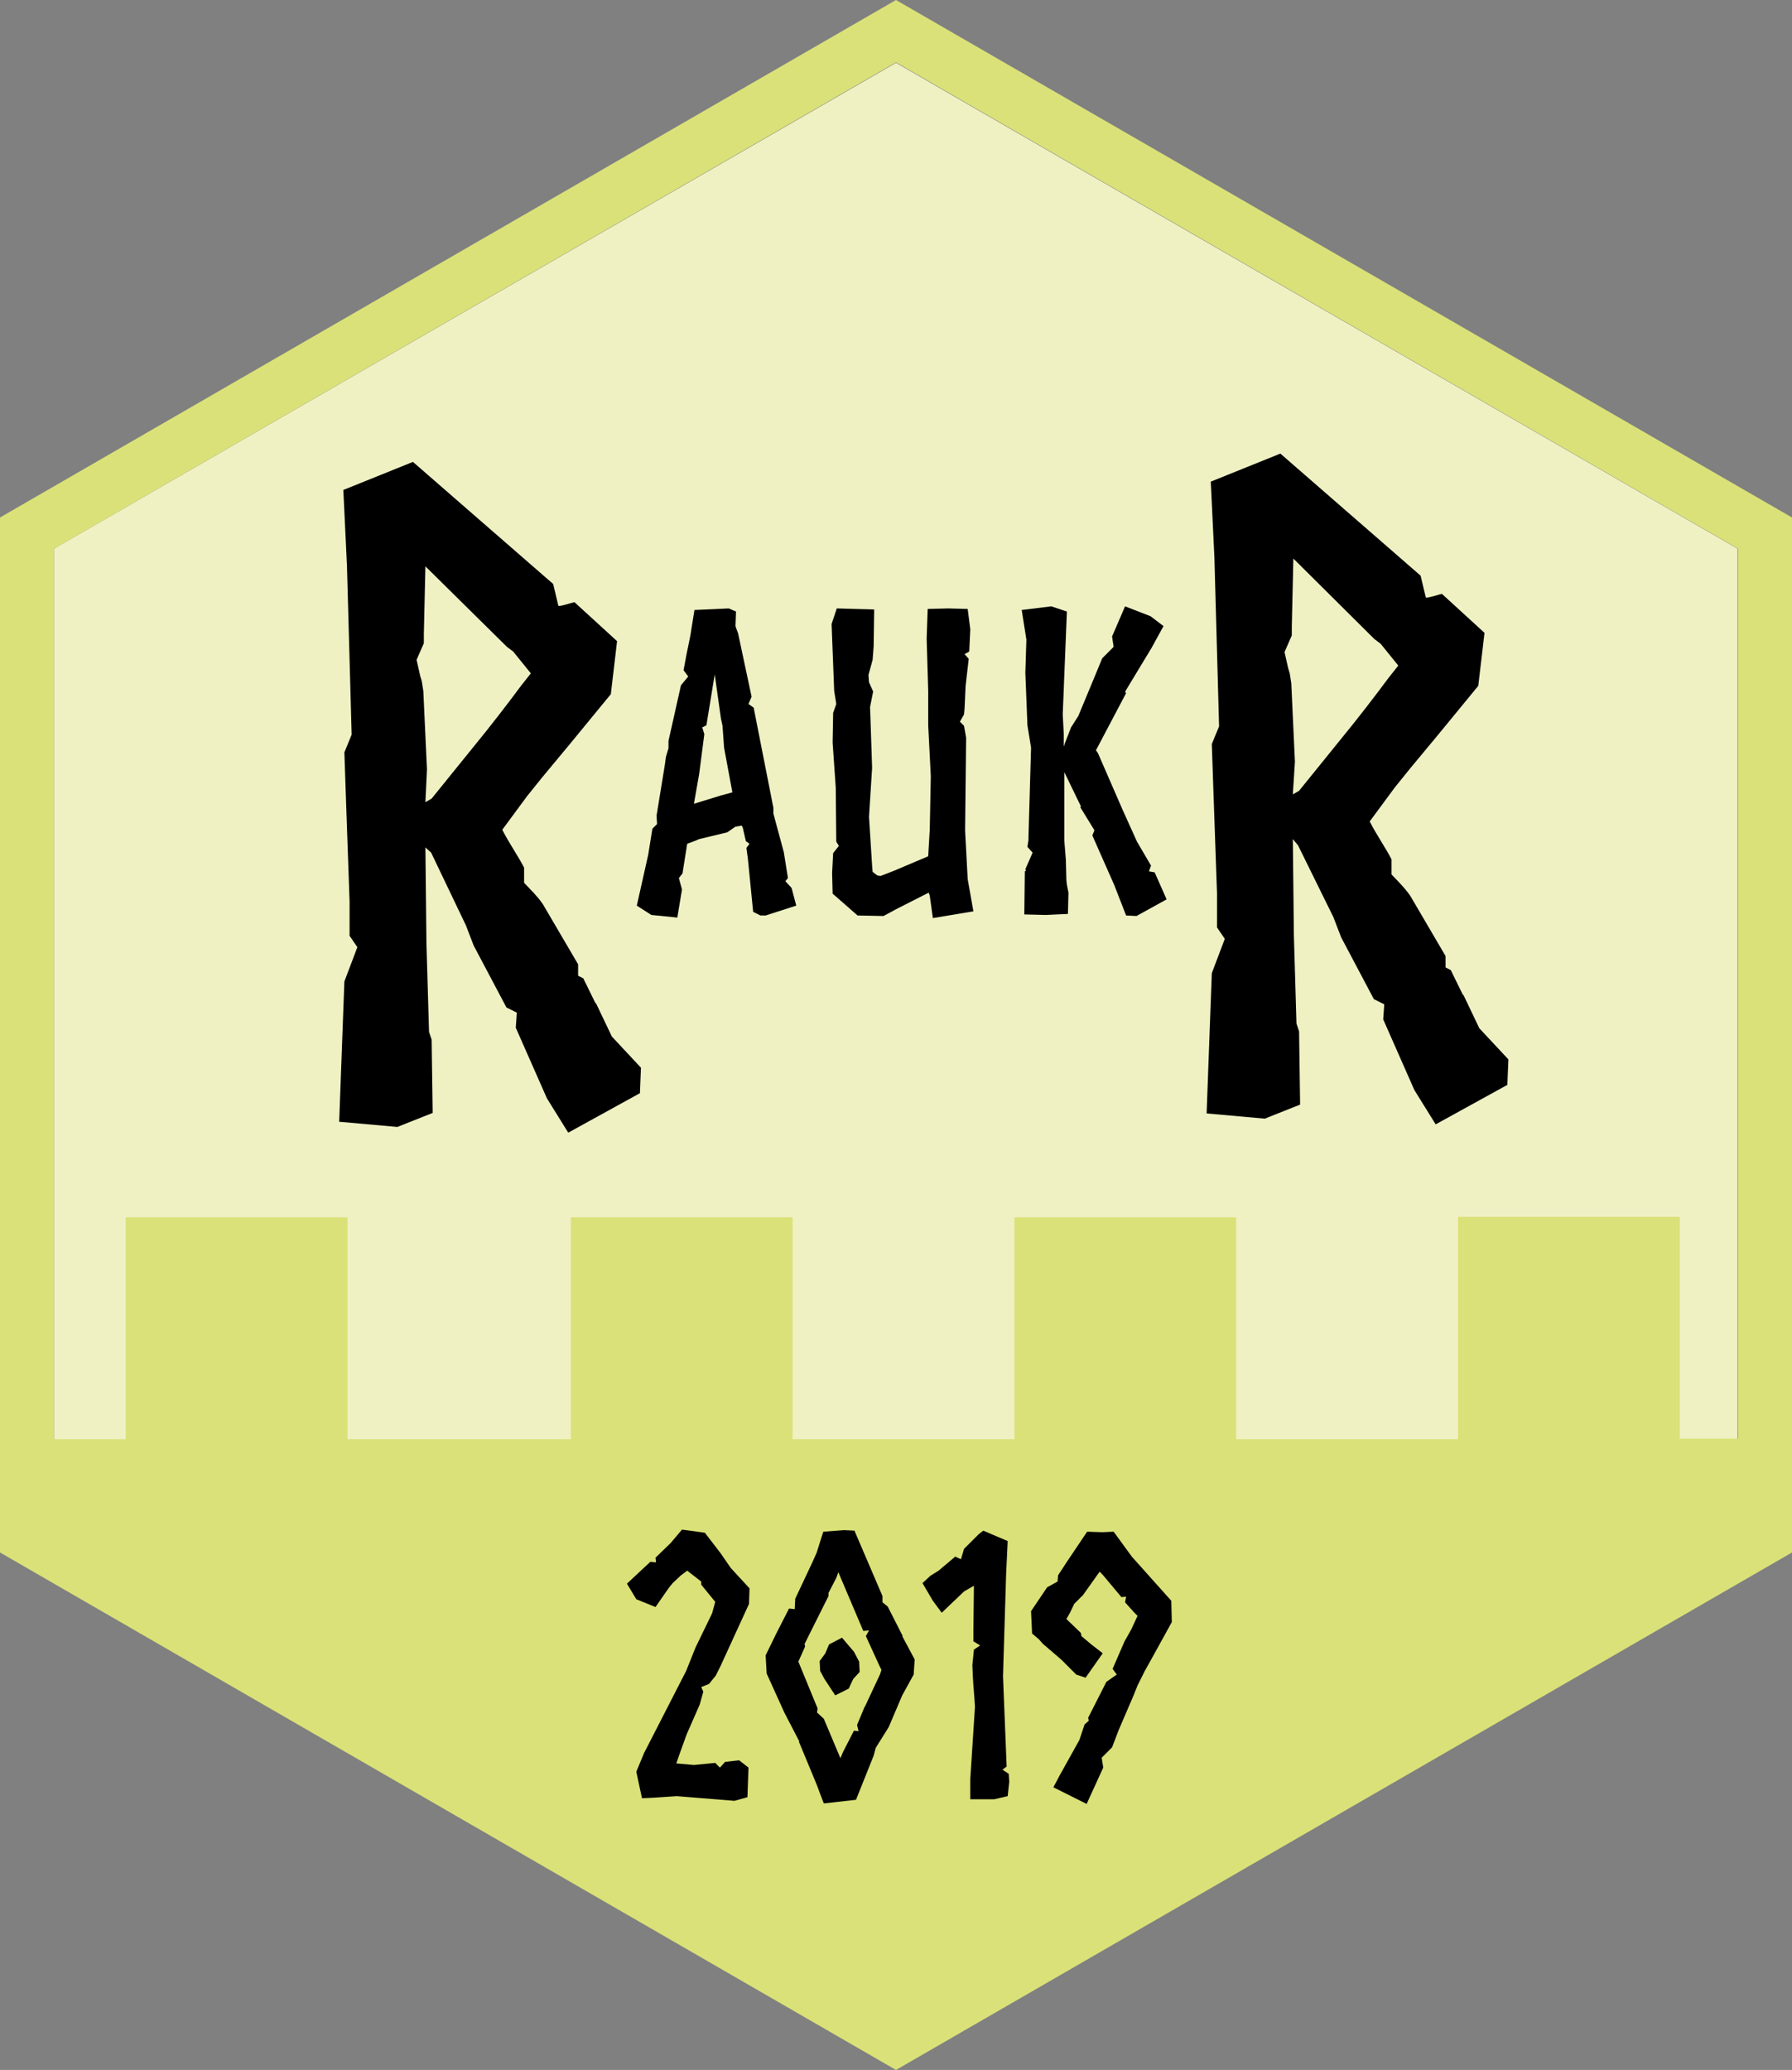
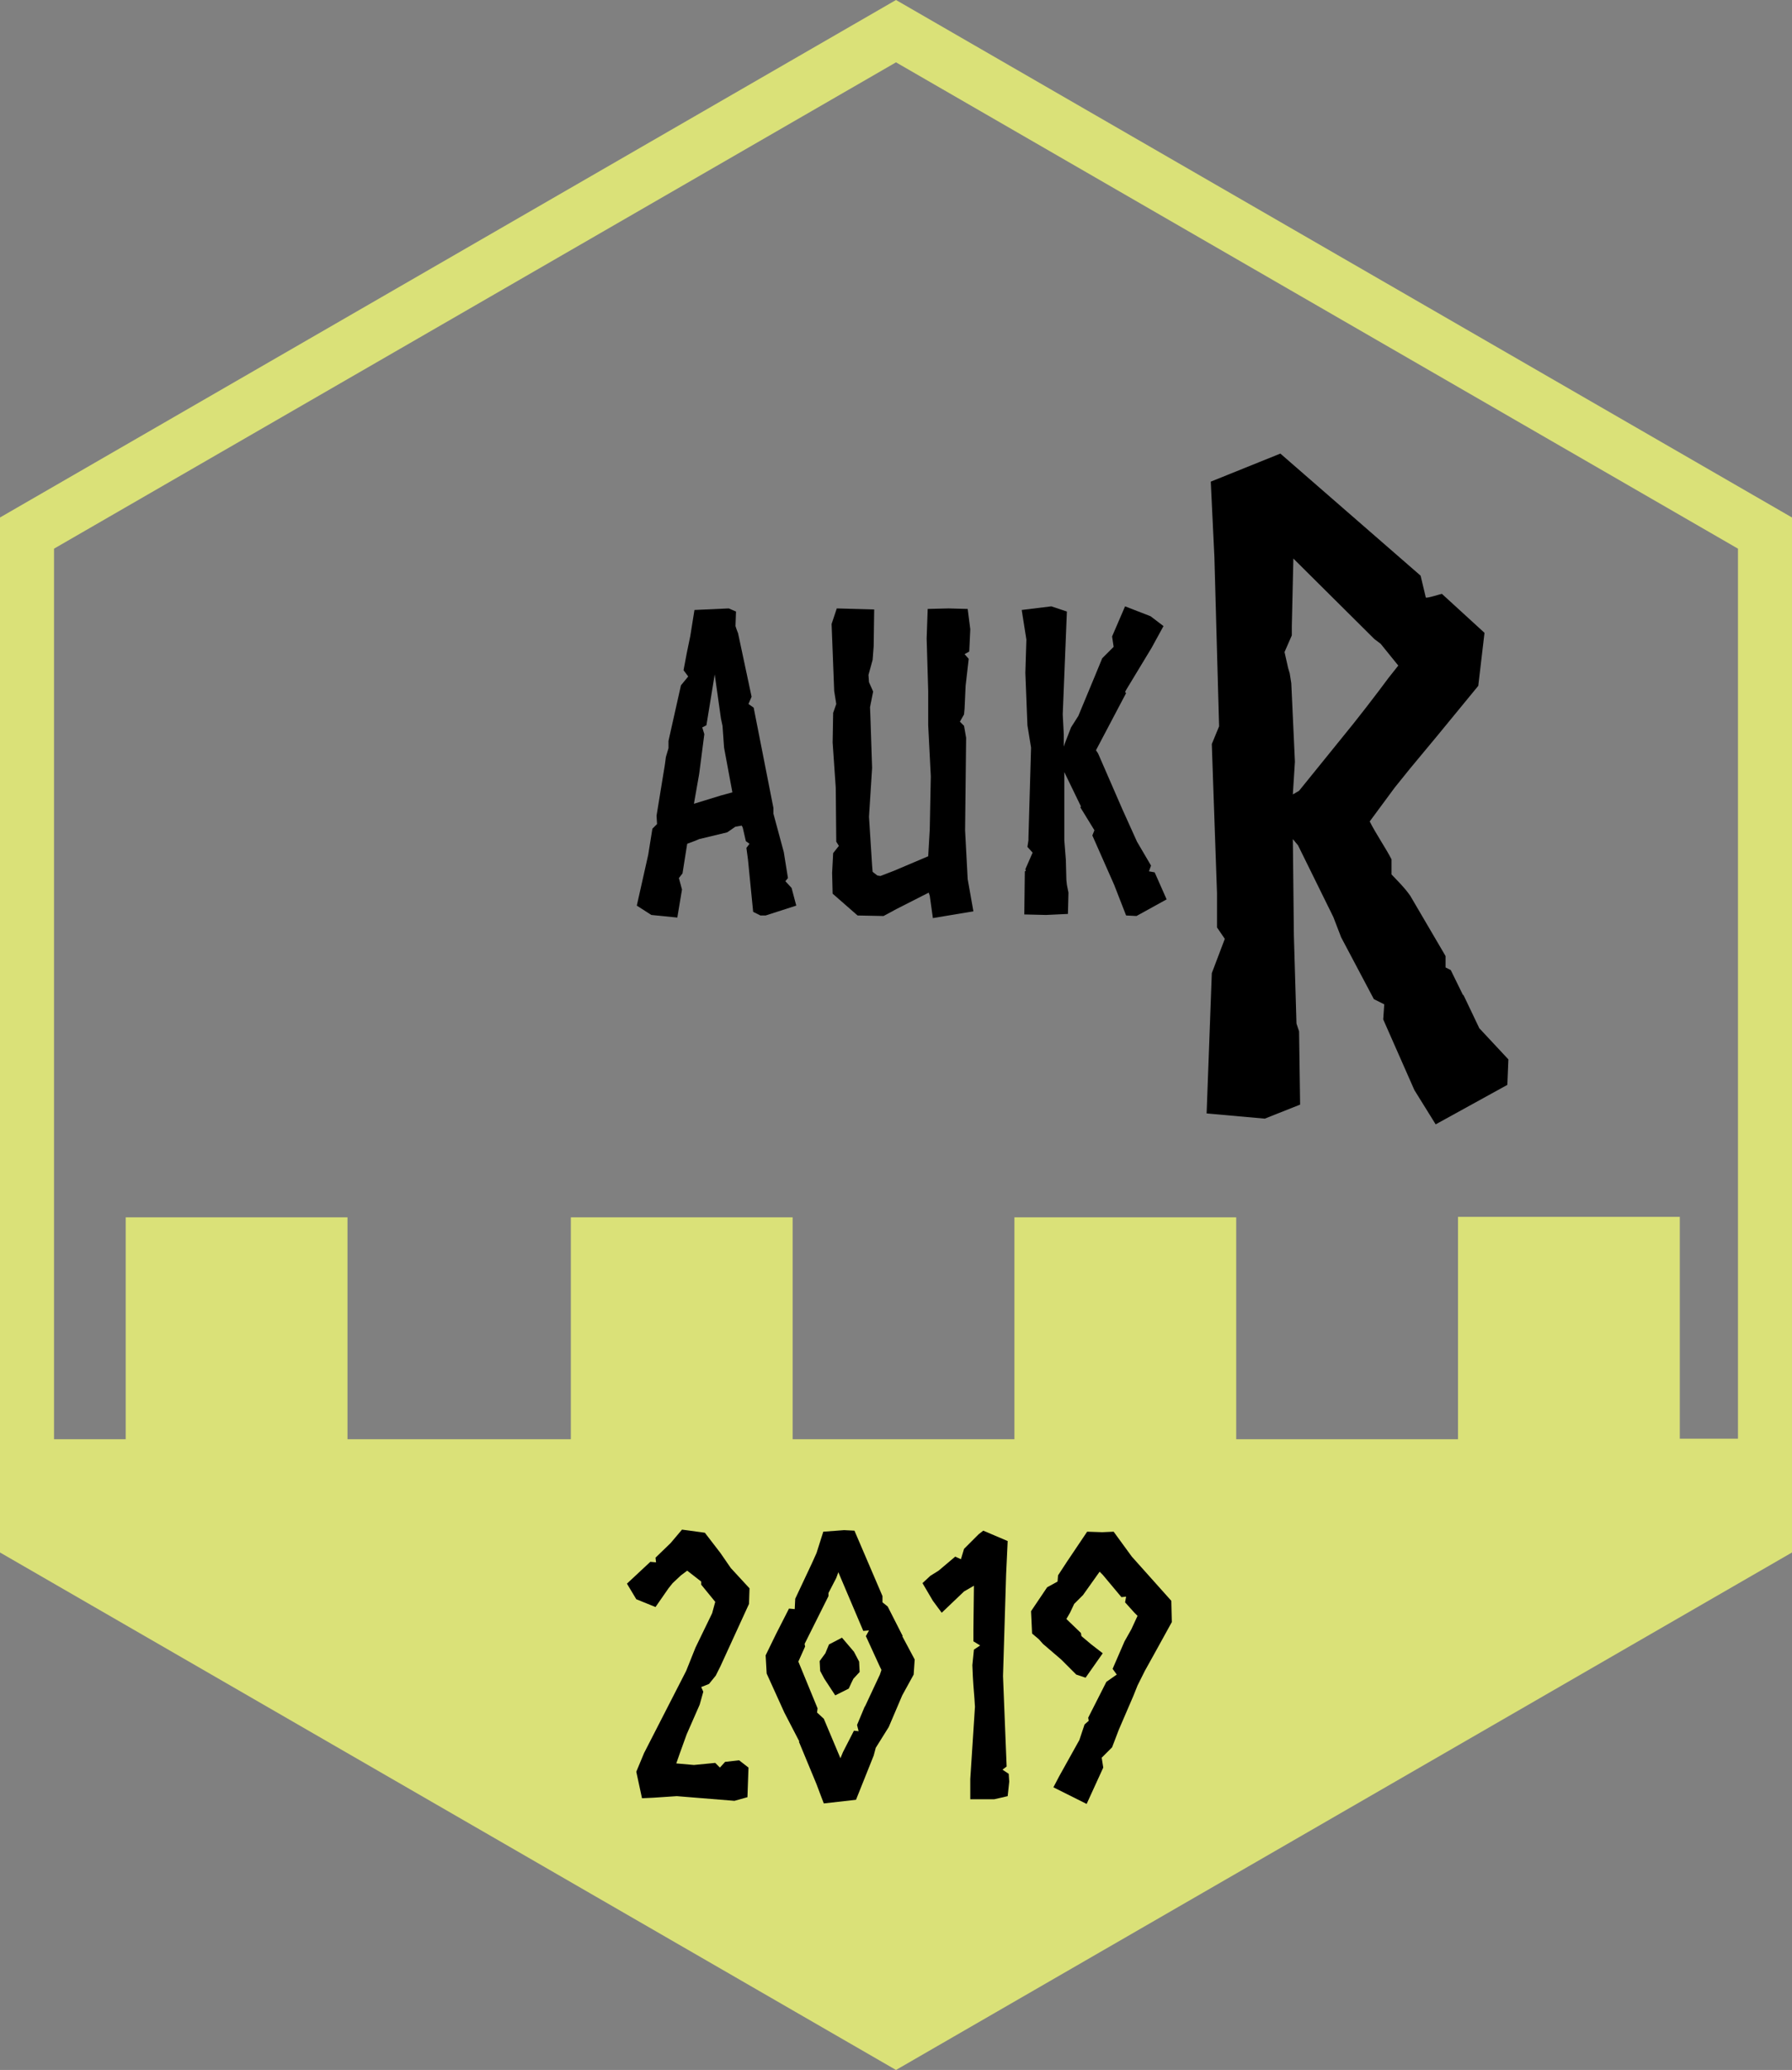
<svg xmlns="http://www.w3.org/2000/svg" version="1.1" x="0px" y="0px" viewBox="0 0 345 398.4" style="enable-background:new 0 0 345 398.4;" xml:space="preserve">
  <rect x="0" y="0" width="345" height="398.4" fill="#808080" stroke="none" />
  <style type="text/css">
	.st0{fill:#EFF1C3;}
	.st1{fill:#DAE178;}
</style>
  <g id="FrontBG">
-     <polygon class="st0" points="10.4,105.6 10.4,292.7 172.5,386.3 334.5,292.7 334.5,105.6 172.5,12.1  " />
-   </g>
+     </g>
  <g id="frame">
    <path class="st1" d="M172.5,0L0,99.6v199.2l172.5,99.6L345,298.8V99.6L172.5,0z M334.5,276.9l-11.1,0v-42.7h-42.7V277h-42.7v-42.7   h-42.7V277h-42.7v-42.7h-42.7V277H66.9v-42.7H24.2V277H10.4c0,0,0,7.5,0,12.1V105.6l162.1-93.6l162.1,93.6V276.9z" />
  </g>
  <g id="auk">
    <g>
      <g>
        <path d="M142.8,158.9l-1.1,0.2h-0.1l-1.6,1.1l-5.4,1.3l-0.7,0.3l-1.6,0.6l-0.9,5.7l-0.7,0.9l0.6,2.2l-0.9,5.4l-5-0.5l-2.8-1.8     l2.2-9.8l0.8-5l0.9-0.9l-0.1-1.6l1.6-9.8l0.2-1.5l0.5-1.7v-1.4l2.4-10.7l1.4-1.7l-0.9-1.2l0.6-3.2l0.7-3.4l0.8-5l6.6-0.3l1.4,0.6     l-0.1,2.8l0.2,0.6l0.3,0.8l2.6,12.2l-0.6,1.4l1,0.7l3.8,19.3v1.1l2,7.4l0.8,5l-0.5,0.6l1.2,1.3l0.9,3.4l-5.9,1.9h-1l-1.4-0.7     l-1-10.1l-0.3-2.2l0.6-0.8l-0.7-0.5l-0.6-2.6L142.8,158.9z M134.6,149L134.6,149l-0.9,5.1l-0.1,0.6l5.2-1.6l2.2-0.6l-1.6-8.6     l-0.3-4.2l-0.3-1.4l-1.2-8.5l-1.6,9.8l-0.8,0.4l0.4,1.3L134.6,149z" />
        <path d="M160.9,151.6l-0.6-8.7l0.1-5.7l0.6-1.7l-0.4-2.5l-0.5-12.9l1-3l7.2,0.2l-0.1,7.1l-0.2,2.6l-0.8,2.9l0.1,1.4l0.8,1.8     l-0.6,3l0.1,2.7l0.1,3l0.2,6l-0.6,9.4l0.6,9.4l0.1,1.2l0.9,0.7l0.6,0.1l2.6-1l6.6-2.8l0.3-5.2l0.2-10.2l-0.5-9.8v-6.6l-0.3-10.1     l0.2-5.7l4-0.1l3.7,0.1l0.5,3.9l-0.2,4.3l-0.9,0.5l0.8,0.9l-0.6,5.2l-0.2,4.4l-0.1,1.1l-0.8,1.4l0.8,0.8l0.4,2.3l-0.2,17.8     l0.5,9.4l1.1,6.2l-7.8,1.3l-0.6-4.3l-0.2-0.6l-6.1,3.1l-2.6,1.4l-5-0.1l-4.8-4.2l-0.1-4l0.2-3.8l1.1-1.4L161,162L160.9,151.6z" />
        <path d="M202.4,116.7l3,1l-0.8,19.8l0.2,3.8v2.4l0.2-0.6l1.2-3.1l1.4-2.2l3.2-7.7l1.4-3.4l2.2-2.2l-0.3-2l2.5-5.8l4.9,1.9     l2.5,1.9l-2.3,4.2l-4.9,8.1l-0.2,0.4l0.2,0.2l-5.8,11l0.4,0.6l4.7,10.8l2.8,6.2l2.7,4.6l-0.4,1.1l1.1,0.2l2.3,5.2l-5.8,3.2     l-2-0.1l-2.3-5.9l-4.2-9.5l0.4-1l-2.7-4.4l0.1-0.2l-3.2-6.6v13.1l0.3,3.8l0.1,3.9l0.1,0.9l0.3,1.5l-0.1,4.1l-4.2,0.2l-4.2-0.1     l0.1-8.3l0.2-0.1l-0.1-0.3l1.4-3.2l-1-1.1l0.2-1.3v-0.5l0.5-17.3l-0.7-4.3l-0.4-10.1l0.2-6.4l-0.9-5.7L202.4,116.7z" />
      </g>
    </g>
    <g>
      <g>
        <path d="M134.7,328.1l-2.5,5.7l-1.3,3.6l-0.7,2l3.4,0.3l4.1-0.4l0.9,0.9l1-1.1l2.7-0.3l1.8,1.4l-0.2,5.7l-2.5,0.7l-11.1-0.9     l-4.5,0.3l-2.2,0.1l-1.1-5.1l1.5-3.6l8.1-15.8c0.5-1.3,1.3-3.2,1.8-4.5l3.2-6.6l0.6-2.2L135,305v-0.6l-2.7-2.1l-1.2,0.9l-1.6,1.5     l-0.8,1l-2.5,3.6l-3.7-1.5l-1.8-3l4.5-4.2l1.1,0.1l-0.1-0.9l2.9-2.8l2.2-2.6l4.4,0.6l3,3.9l2,2.9l3.6,3.9l-0.1,3l-5.5,12     l-0.9,1.8l-1.3,1.6l-1.5,0.6l0.4,0.9L134.7,328.1z" />
        <path d="M162.5,294.5l2,0.1l5.4,12.6v1.2l1,0.8l2.9,5.7h-0.1l2.4,4.5l-0.2,2.9l-2.2,4l-2.6,6.1l-2.5,4l-0.4,1.5l-3.4,8.5     l-6.2,0.7l-0.8-2.1l-0.6-1.6l-3.4-8.2h0.1l-2.9-5.6l-3.4-7.5l-0.2-3.5l2-4.1l2.5-4.9l1.1,0.1l0.1-2l3.2-6.8l0.9-2l1.3-4.1     L162.5,294.5z M161.8,338.4l0.5-1.2l2.1-4.1l0.9,0.1l-0.3-1.2l1.5-3.6v0.1l2.9-6.2l0.3-0.9l-0.3-0.6l-2.7-5.9l0.6-1.1l-1.1,0.1     l-4.8-11.3l-0.4,1.1l-1.5,2.9v0.6l-4.6,9.2l0.1,0.5l-1.3,2.9l3.7,9l-0.1,0.8l1.3,1.2L161.8,338.4z M159.6,316.5l2.5-1.3l2.3,2.7     l1,1.9l0.1,2l-1.2,1.3l-0.3,0.6l-0.6,1.3l-2.6,1.3l-2.1-3.2l-0.8-1.5l-0.1-1.9l1.1-1.5L159.6,316.5z" />
        <path d="M187.4,313.7l0.1-8.5l-1.9,1.1l-4.3,4.1l-1.7-2.3l-2-3.4l1.5-1.4l1.6-1l3.2-2.7l1.1,0.5l0.6-2l2.8-2.8l0.9-0.7l4.7,2     l-0.3,6.4l-0.6,19.6l0.7,17.4l-0.8,0.6l1.2,0.8l0.1,1.5l-0.3,2.8l-2.6,0.6h-4.6v-3.9l0.9-13.9c-0.1-2-0.3-3.7-0.4-5.7l-0.1-2.3     l0.3-3l1.2-0.8l-1.3-0.8L187.4,313.7z" />
        <path d="M209,322.9l-1.8-0.6l-2.9-2.9l-3.5-3l-0.8-0.9l-1.3-1.1l-0.2-4.3l3.1-4.6l2-1.1l0.1-1.2l1.7-2.6l3.9-5.8l2.9,0.1l2.2-0.1     l3.5,4.8l7.6,8.5l0.1,4.1l-3.2,5.8l-2,3.6l-1.4,2.8l-0.8,2l-2.8,6.5l-1.3,3.4l-2,2l0.3,1.9l-3.2,7l-6.4-3.2l1.1-2.1l3.9-7l1-3     l0.8-0.7l-0.1-0.6l3.5-6.9l2-1.4l-0.8-1.1l2.3-5.3l1.3-2.3l1.2-2.6l-0.6-0.6l-1.8-2l0.2-1.1l-0.9,0.1l-3.6-4.3l-0.6-0.6l-3.2,4.5     l-1.7,1.7l-0.8,1.7l-0.7,1.2l2.8,2.7l0.1,0.6l1.9,1.6l2.2,1.7L209,322.9z" />
      </g>
    </g>
  </g>
  <g id="Ren">
    <g>
      <g>
-         <path d="M81.9,163.1l0.2,18.5l0.5,17l0.5,1.5l0.2,14.1l-6.8,2.7l-11.2-1l1-27l2.5-6.6l-1.5-2.2v-6.6l-0.7-19.9l-0.3-8.8l1.4-3.4     l-0.9-32.5l-0.7-14.6l13.4-5.4l27,23.5l1,4.2c0.2,0.2,2.9-0.7,3.1-0.7l8.2,7.5l-1.2,10.2l-7.8,9.5l-5.4,6.5l-2.9,3.6l-4.8,6.5     c1.2,2.4,3.2,5.3,4.2,7.3v2.9c1.4,1.5,2.4,2.4,3.6,4.1l6.8,11.6v2.2l1,0.5l2.4,4.9v-0.2l3.1,6.5l5.6,6l-0.2,4.9l-13.8,7.6     l-4.1-6.6l-6-13.6l0.2-2.9l-2-1l-6.3-11.9l-1.5-3.9L83,164.1L81.9,163.1z M81.9,154.4l1.2-0.7l8.5-10.5c2.4-2.9,6.5-8.2,8.7-11.2     l1.9-2.4l-3.4-4.2l-1.2-0.9L81.9,109l-0.3,13.1v1.7l-1.4,3.2l0.7,3.1l0.3,1l0.3,1.9l0.7,15.1L81.9,154.4z" />
-       </g>
+         </g>
    </g>
    <g>
      <g>
        <path d="M248.9,161.5l0.2,18.5l0.5,17l0.5,1.5l0.2,14.1l-6.8,2.7l-11.2-1l1-27l2.5-6.6l-1.5-2.2v-6.6l-0.7-19.9l-0.3-8.8l1.4-3.4     l-0.9-32.5l-0.7-14.6l13.4-5.4l27,23.5l1,4.2c0.2,0.2,2.9-0.7,3.1-0.7l8.2,7.5l-1.2,10.2l-7.8,9.5l-5.4,6.5l-2.9,3.6l-4.8,6.5     c1.2,2.4,3.2,5.3,4.2,7.3v2.9c1.4,1.5,2.4,2.4,3.6,4.1l6.8,11.6v2.2l1,0.5l2.4,4.9v-0.2l3.1,6.5l5.6,6l-0.2,4.9l-13.8,7.6     l-4.1-6.6l-6-13.6l0.2-2.9l-2-1l-6.3-11.9l-1.5-3.9l-6.8-13.8L248.9,161.5z M248.9,152.9l1.2-0.7l8.5-10.5     c2.4-2.9,6.5-8.2,8.7-11.2l1.9-2.4l-3.4-4.2l-1.2-0.9l-15.6-15.5l-0.3,13.1v1.7l-1.4,3.2l0.7,3.1l0.3,1l0.3,1.9l0.7,15.1     L248.9,152.9z" />
      </g>
    </g>
    <g>
	</g>
    <g>
	</g>
    <g>
	</g>
    <g>
	</g>
    <g>
	</g>
    <g>
	</g>
  </g>
</svg>